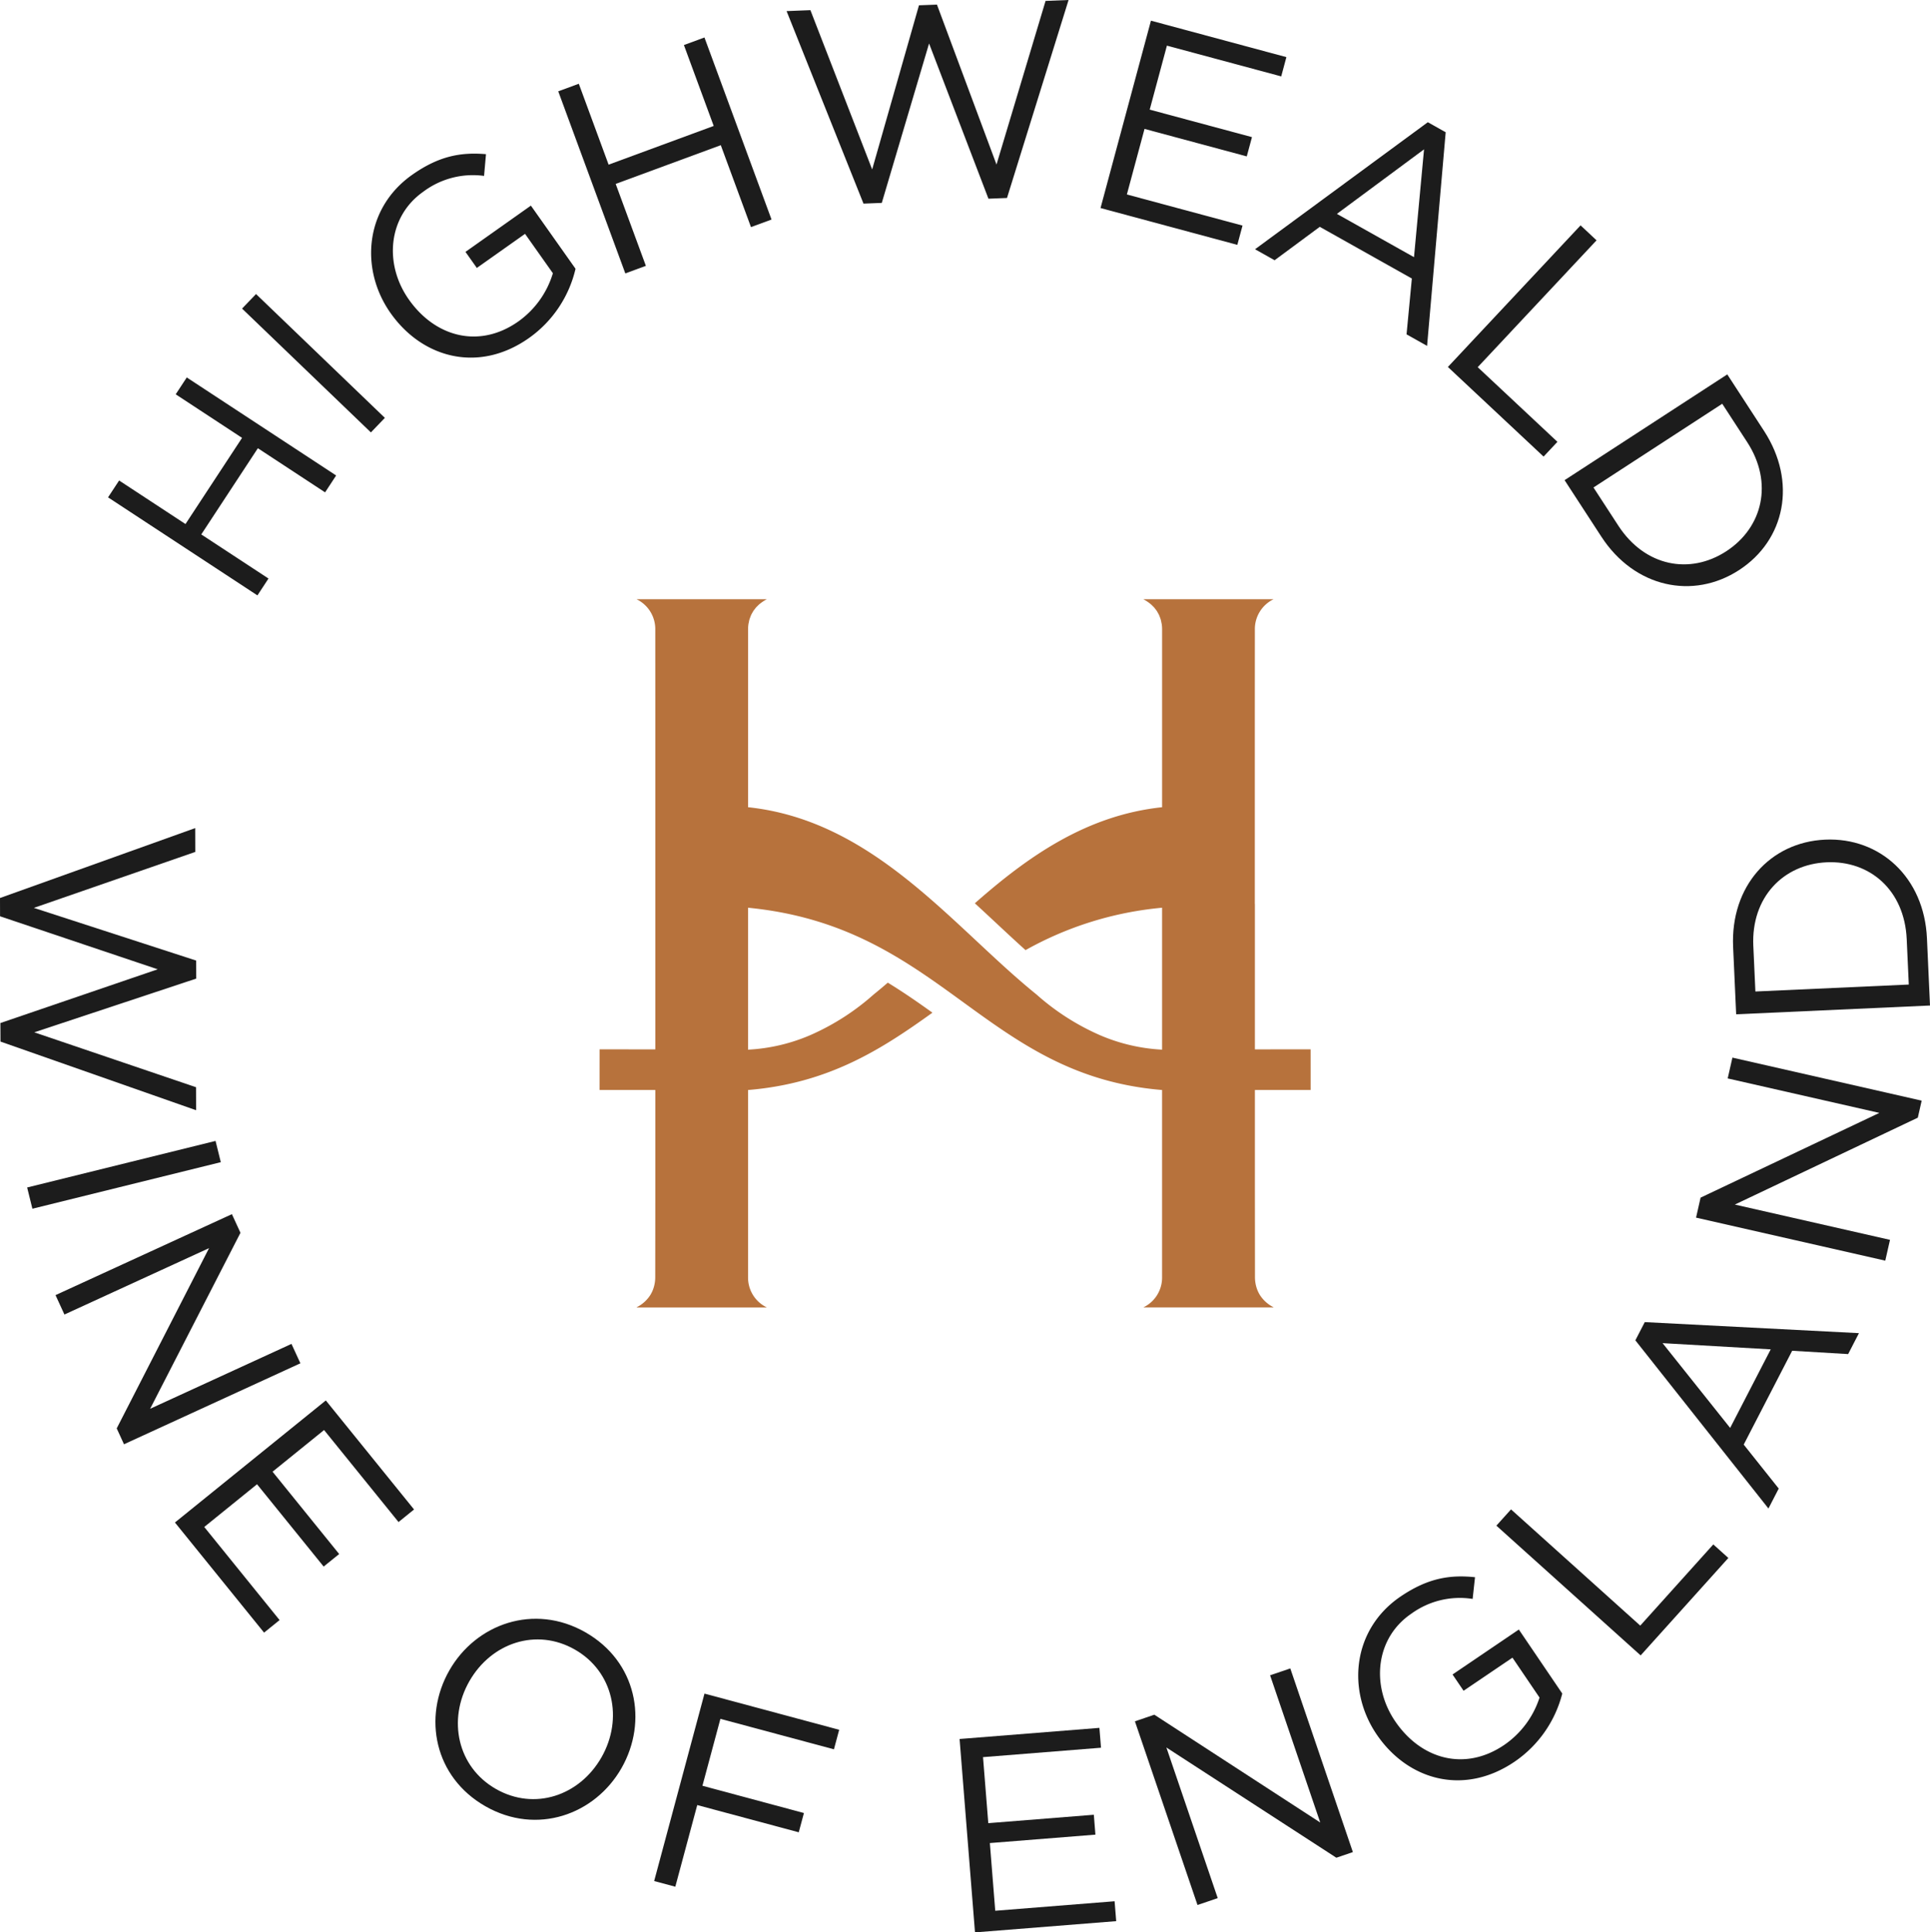
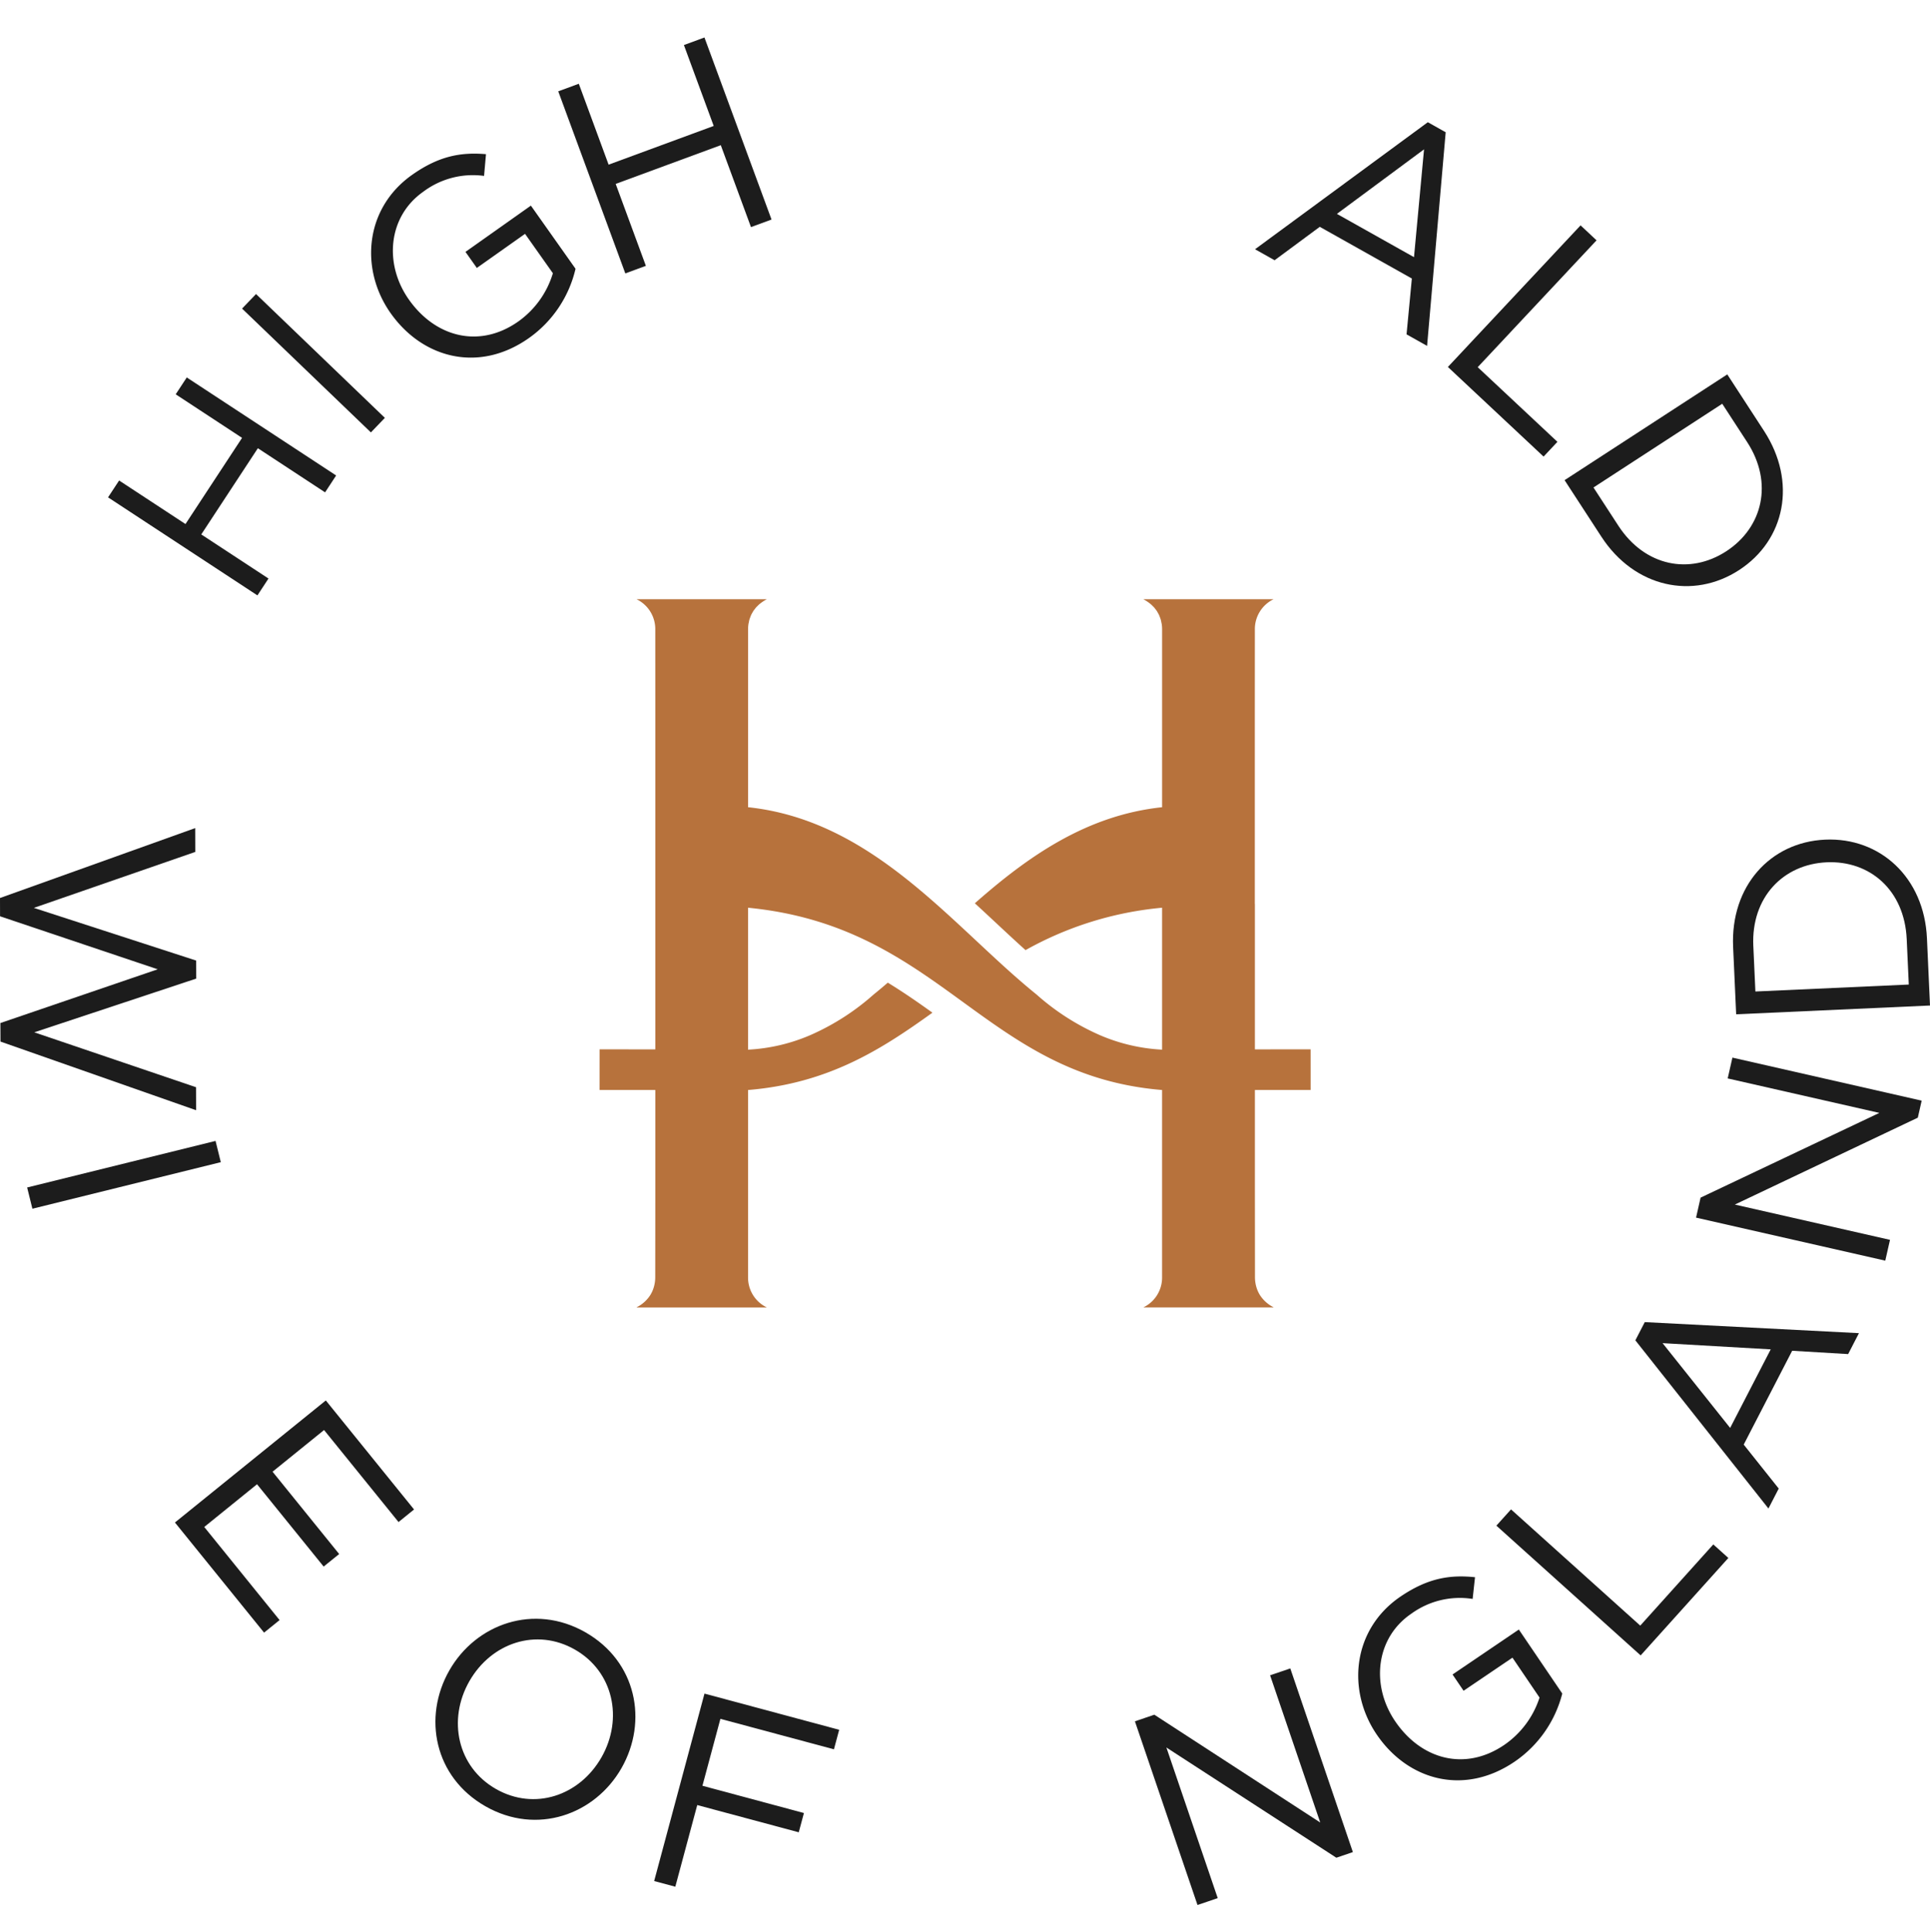
<svg xmlns="http://www.w3.org/2000/svg" width="400" height="400.557" viewBox="0 0 400 400.557">
  <defs>
    <clipPath id="clip-path">
      <rect id="Rectangle_42" data-name="Rectangle 42" width="400" height="400.557" fill="#1c1c1c" />
    </clipPath>
  </defs>
  <g id="Group_4153" data-name="Group 4153" transform="translate(-761 -1042)">
    <g id="Group_51" data-name="Group 51" transform="translate(761 1042)">
      <g id="Group_50" data-name="Group 50" transform="translate(0 0)">
        <path id="Path_41" data-name="Path 41" d="M33.292,76.986l13.932,9.143L44.93,89.623,13.971,69.3l2.294-3.494,13.754,9.027L41.746,56.97,27.992,47.941l2.294-3.494L61.244,64.766l-2.29,3.5L45.02,59.118Z" transform="translate(8.423 33.795)" fill="#1c1c1c" />
        <rect id="Rectangle_40" data-name="Rectangle 40" width="4.18" height="37.036" transform="matrix(0.693, -0.721, 0.721, 0.693, 50.166, 63.966)" fill="#1c1c1c" />
        <g id="Group_49" data-name="Group 49">
          <g id="Group_48" data-name="Group 48" clip-path="url(#clip-path)">
            <path id="Path_42" data-name="Path 42" d="M76.909,56.5C66.588,63.8,54.9,60.8,48.232,51.373,41.829,42.32,42.8,29.668,52.654,22.7c5.537-3.914,10.086-4.743,15.33-4.3l-.4,4.506a17.134,17.134,0,0,0-12.649,3.315c-7.269,5.141-8.129,14.97-2.921,22.334C57.587,56.44,66.719,58.707,74.7,53.067a18.935,18.935,0,0,0,7.149-9.987l-5.77-8.162-9.992,7.067-2.354-3.329,13.556-9.59,9.254,13.089A24.344,24.344,0,0,1,76.909,56.5" transform="translate(32.739 13.557)" fill="#1c1c1c" />
            <path id="Path_43" data-name="Path 43" d="M78.359,34.814,84.618,51.8l-4.262,1.567-13.9-37.742,4.26-1.57,6.177,16.77L98.674,22.8,92.5,6.033l4.257-1.57L110.659,42.2l-4.26,1.569-6.256-16.982Z" transform="translate(49.244 3.307)" fill="#1c1c1c" />
-             <path id="Path_44" data-name="Path 44" d="M121.072,1.1,124.8.959l12.342,33.149L147.311.187,152.078,0,139.316,41.038l-3.844.151L123.166,9.015l-9.8,33.045-3.79.148L93.635,2.3l4.936-.195,12.8,33.017Z" transform="translate(69.388 0)" fill="#1c1c1c" />
-             <path id="Path_45" data-name="Path 45" d="M168.455,14.012,144.766,7.637,141.2,20.9l21.194,5.7-1.078,3.994-21.19-5.7-3.658,13.592,23.967,6.451-1.076,3.994L131.007,41.3l10.45-38.838,28.071,7.556Z" transform="translate(97.082 1.825)" fill="#1c1c1c" />
            <path id="Path_46" data-name="Path 46" d="M185.056,60.917,180.8,58.525l1.1-11.571L162.817,36.236l-9.363,6.928L149.4,40.884l35.812-26.333,3.7,2.084Zm-.63-40.744L166.367,33.551l15.978,8.973Z" transform="translate(110.712 10.783)" fill="#1c1c1c" />
            <path id="Path_47" data-name="Path 47" d="M199.857,26.833l3.312,3.1L178.538,56.228,195.059,71.7l-2.868,3.062L172.355,56.185Z" transform="translate(127.723 19.884)" fill="#1c1c1c" />
            <path id="Path_48" data-name="Path 48" d="M193.86,78.2,186.248,66.5l33.719-21.923,7.614,11.707c6.889,10.6,4.375,22.648-5.162,28.851S200.749,88.8,193.86,78.2m30.2-19.635-5.138-7.9L192.239,68.018l5.138,7.9c5.542,8.526,14.862,10.211,22.376,5.324s9.854-14.149,4.311-22.675" transform="translate(138.018 33.032)" fill="#1c1c1c" />
            <path id="Path_49" data-name="Path 49" d="M40.658,126.053l.012,3.736L7.1,140.925l33.527,11.383.016,4.767L.1,142.845.081,139l32.6-11.138L.012,116.876,0,113.084,40.454,98.593l.017,4.938-33.456,11.6Z" transform="translate(0 73.062)" fill="#1c1c1c" />
            <rect id="Rectangle_41" data-name="Rectangle 41" width="40.213" height="4.537" transform="matrix(0.971, -0.24, 0.24, 0.971, 5.626, 246.15)" fill="#1c1c1c" />
-             <path id="Path_50" data-name="Path 50" d="M55.513,171.45l1.847,4.022L20.8,192.254l-1.509-3.289L38.43,151.6,8.456,165.362,6.609,161.34l36.557-16.784,1.774,3.863L26.217,184.9Z" transform="translate(4.898 107.123)" fill="#1c1c1c" />
            <path id="Path_51" data-name="Path 51" d="M67.166,191.943,51.733,172.869l-10.676,8.639,13.806,17.064-3.217,2.6L37.84,184.109,26.9,192.964l15.614,19.3-3.216,2.6L20.824,192.036l31.271-25.3,18.286,22.6Z" transform="translate(15.432 123.559)" fill="#1c1c1c" />
            <path id="Path_52" data-name="Path 52" d="M62.205,231.606c-10.631-6.06-13.014-18.465-7.5-28.149s17.567-13.991,28.2-7.932,13.018,18.465,7.5,28.149-17.567,13.994-28.2,7.932m18.526-32.493c-7.986-4.553-17.32-1.408-21.873,6.576s-2.464,17.776,5.524,22.329,17.32,1.408,21.873-6.578,2.462-17.774-5.524-22.327" transform="translate(38.411 142.821)" fill="#1c1c1c" />
            <path id="Path_53" data-name="Path 53" d="M115.131,213.188,91.6,206.87l-3.724,13.874,21.035,5.65-1.073,3.994L86.8,224.742l-4.546,16.926-4.384-1.175L88.3,201.64l27.916,7.5Z" transform="translate(57.706 149.425)" fill="#1c1c1c" />
-             <path id="Path_54" data-name="Path 54" d="M143.537,209.838l-24.453,1.95,1.092,13.686,21.874-1.743.329,4.123L120.5,229.6l1.116,14.031,24.738-1.971.331,4.125-29.265,2.33-3.193-40.088,28.978-2.307Z" transform="translate(84.651 152.445)" fill="#1c1c1c" />
            <path id="Path_55" data-name="Path 55" d="M163.115,200.065l4.187-1.424,12.971,38.073-3.426,1.168-35.223-22.848,10.638,31.222-4.191,1.426L135.1,209.606l4.025-1.37,34.382,22.345Z" transform="translate(100.116 147.202)" fill="#1c1c1c" />
            <path id="Path_56" data-name="Path 56" d="M194.057,226.112c-10.462,7.093-22.087,3.871-28.567-5.69-6.221-9.177-5-21.807,4.986-28.579,5.611-3.8,10.18-4.541,15.412-3.992l-.493,4.5a17.1,17.1,0,0,0-12.708,3.063c-7.372,5-8.423,14.806-3.364,22.273,5.416,7.986,14.5,10.432,22.588,4.953a18.962,18.962,0,0,0,7.349-9.84l-5.61-8.273L183.52,211.39l-2.288-3.376,13.74-9.318,9,13.267a24.366,24.366,0,0,1-9.914,14.149" transform="translate(119.814 139.086)" fill="#1c1c1c" />
            <path id="Path_57" data-name="Path 57" d="M178.128,183.079l3.036-3.372L207.948,203.8l15.14-16.831,3.12,2.807-18.178,20.2Z" transform="translate(132.001 133.171)" fill="#1c1c1c" />
            <path id="Path_58" data-name="Path 58" d="M241.013,159.7l-2.239,4.339-11.6-.689L217.13,182.8l7.257,9.113-2.131,4.135-27.583-34.861,1.952-3.776Zm-40.7,2.07,14.007,17.574,8.406-16.284Z" transform="translate(144.261 116.647)" fill="#1c1c1c" />
            <path id="Path_59" data-name="Path 59" d="M208.457,130.233l.98-4.314,39.223,8.921-.8,3.529L209.937,156.38l32.159,7.314-.98,4.313L201.9,159.088l.942-4.145L239.89,137.38Z" transform="translate(149.614 93.312)" fill="#1c1c1c" />
            <path id="Path_60" data-name="Path 60" d="M246.494,120.414l.632,13.946-40.173,1.819-.63-13.946c-.573-12.626,7.7-21.74,19.061-22.256s20.539,7.81,21.11,20.436m-35.984,1.63.428,9.412,31.792-1.44L242.3,120.6c-.46-10.157-7.641-16.331-16.594-15.927s-15.661,7.21-15.2,17.367" transform="translate(152.874 74.071)" fill="#1c1c1c" />
          </g>
        </g>
      </g>
    </g>
    <path id="Path_61" data-name="Path 61" d="M314.663,101.736l-.006-8.432s-8.239.01-11.55.01l0-30.138-.017.027,0-39.473L303.1,6.282A6.867,6.867,0,0,1,306.991,0H279.979c.2.1.394.224.585.341a7.669,7.669,0,0,1,.8.565c.058.047.123.09.179.138.14.121.267.255.4.388.1.1.2.191.291.294s.162.211.244.314c.115.15.234.3.335.456.053.084.1.175.146.261a6.276,6.276,0,0,1,.308.577c.043.094.074.2.111.294a5.921,5.921,0,0,1,.219.606c.051.175.082.363.119.546.029.144.068.283.088.431a7.782,7.782,0,0,1,.072,1.063V43.118c-15.735,1.667-27.88,10.277-38.81,19.912,1.377,1.267,2.739,2.533,4.075,3.78,2.2,2.051,4.324,4.036,6.432,5.931a70.973,70.973,0,0,1,28.3-8.787v29.42a37.424,37.424,0,0,1-13.127-3.112c-.018-.01-.213-.1-.291-.133a49.723,49.723,0,0,1-12.6-8.183C240.572,67.992,224.31,45.9,198.064,43.118V6.276a8.053,8.053,0,0,1,.072-1.063c.021-.148.06-.287.09-.431.035-.183.066-.37.117-.546.06-.209.14-.407.218-.606.037-.1.068-.2.111-.294a6.353,6.353,0,0,1,.308-.577c.051-.086.094-.177.146-.261.1-.158.22-.306.337-.456.08-.1.156-.214.242-.314s.193-.2.291-.294c.131-.133.257-.267.4-.388.055-.049.119-.092.177-.138a7.7,7.7,0,0,1,.8-.565c.191-.117.378-.238.583-.341H174.943a6.866,6.866,0,0,1,3.892,6.282l.006,17.449,0,69.583c-3.31,0-11.55-.01-11.55-.01l-.006,8.432s9.076-.008,11.556-.008v20.384c0,6.093-.01,12.189-.016,18.4a7.2,7.2,0,0,1-.593,2.915c-.008.021-.021.039-.031.06a6.432,6.432,0,0,1-.392.743,7.169,7.169,0,0,1-2.652,2.447c-.076.039-.144.088-.222.127h27.018a6.855,6.855,0,0,1-3.891-6.288s0-.864,0-2.408V101.738c16.671-1.376,27.587-8.387,38.215-16.03-3.028-2.176-6.069-4.279-9.251-6.223-.979.842-1.961,1.667-2.946,2.462a49.741,49.741,0,0,1-12.6,8.183c-.08.037-.275.123-.292.133a37.426,37.426,0,0,1-13.127,3.112V63.954c40.147,3.9,48.786,34.727,85.81,37.784v36.369c0,1.544,0,2.408,0,2.408a6.855,6.855,0,0,1-3.891,6.288h27.034c-.078-.039-.146-.088-.222-.127a7.169,7.169,0,0,1-2.652-2.447,6.422,6.422,0,0,1-.392-.743c-.01-.021-.021-.039-.031-.06a7.2,7.2,0,0,1-.593-2.915c-.006-6.21-.01-12.306-.016-18.4V101.729c2.482,0,11.556.008,11.556.008" transform="translate(717.975 1166.208)" fill="#b7723c" fill-rule="evenodd" />
  </g>
</svg>